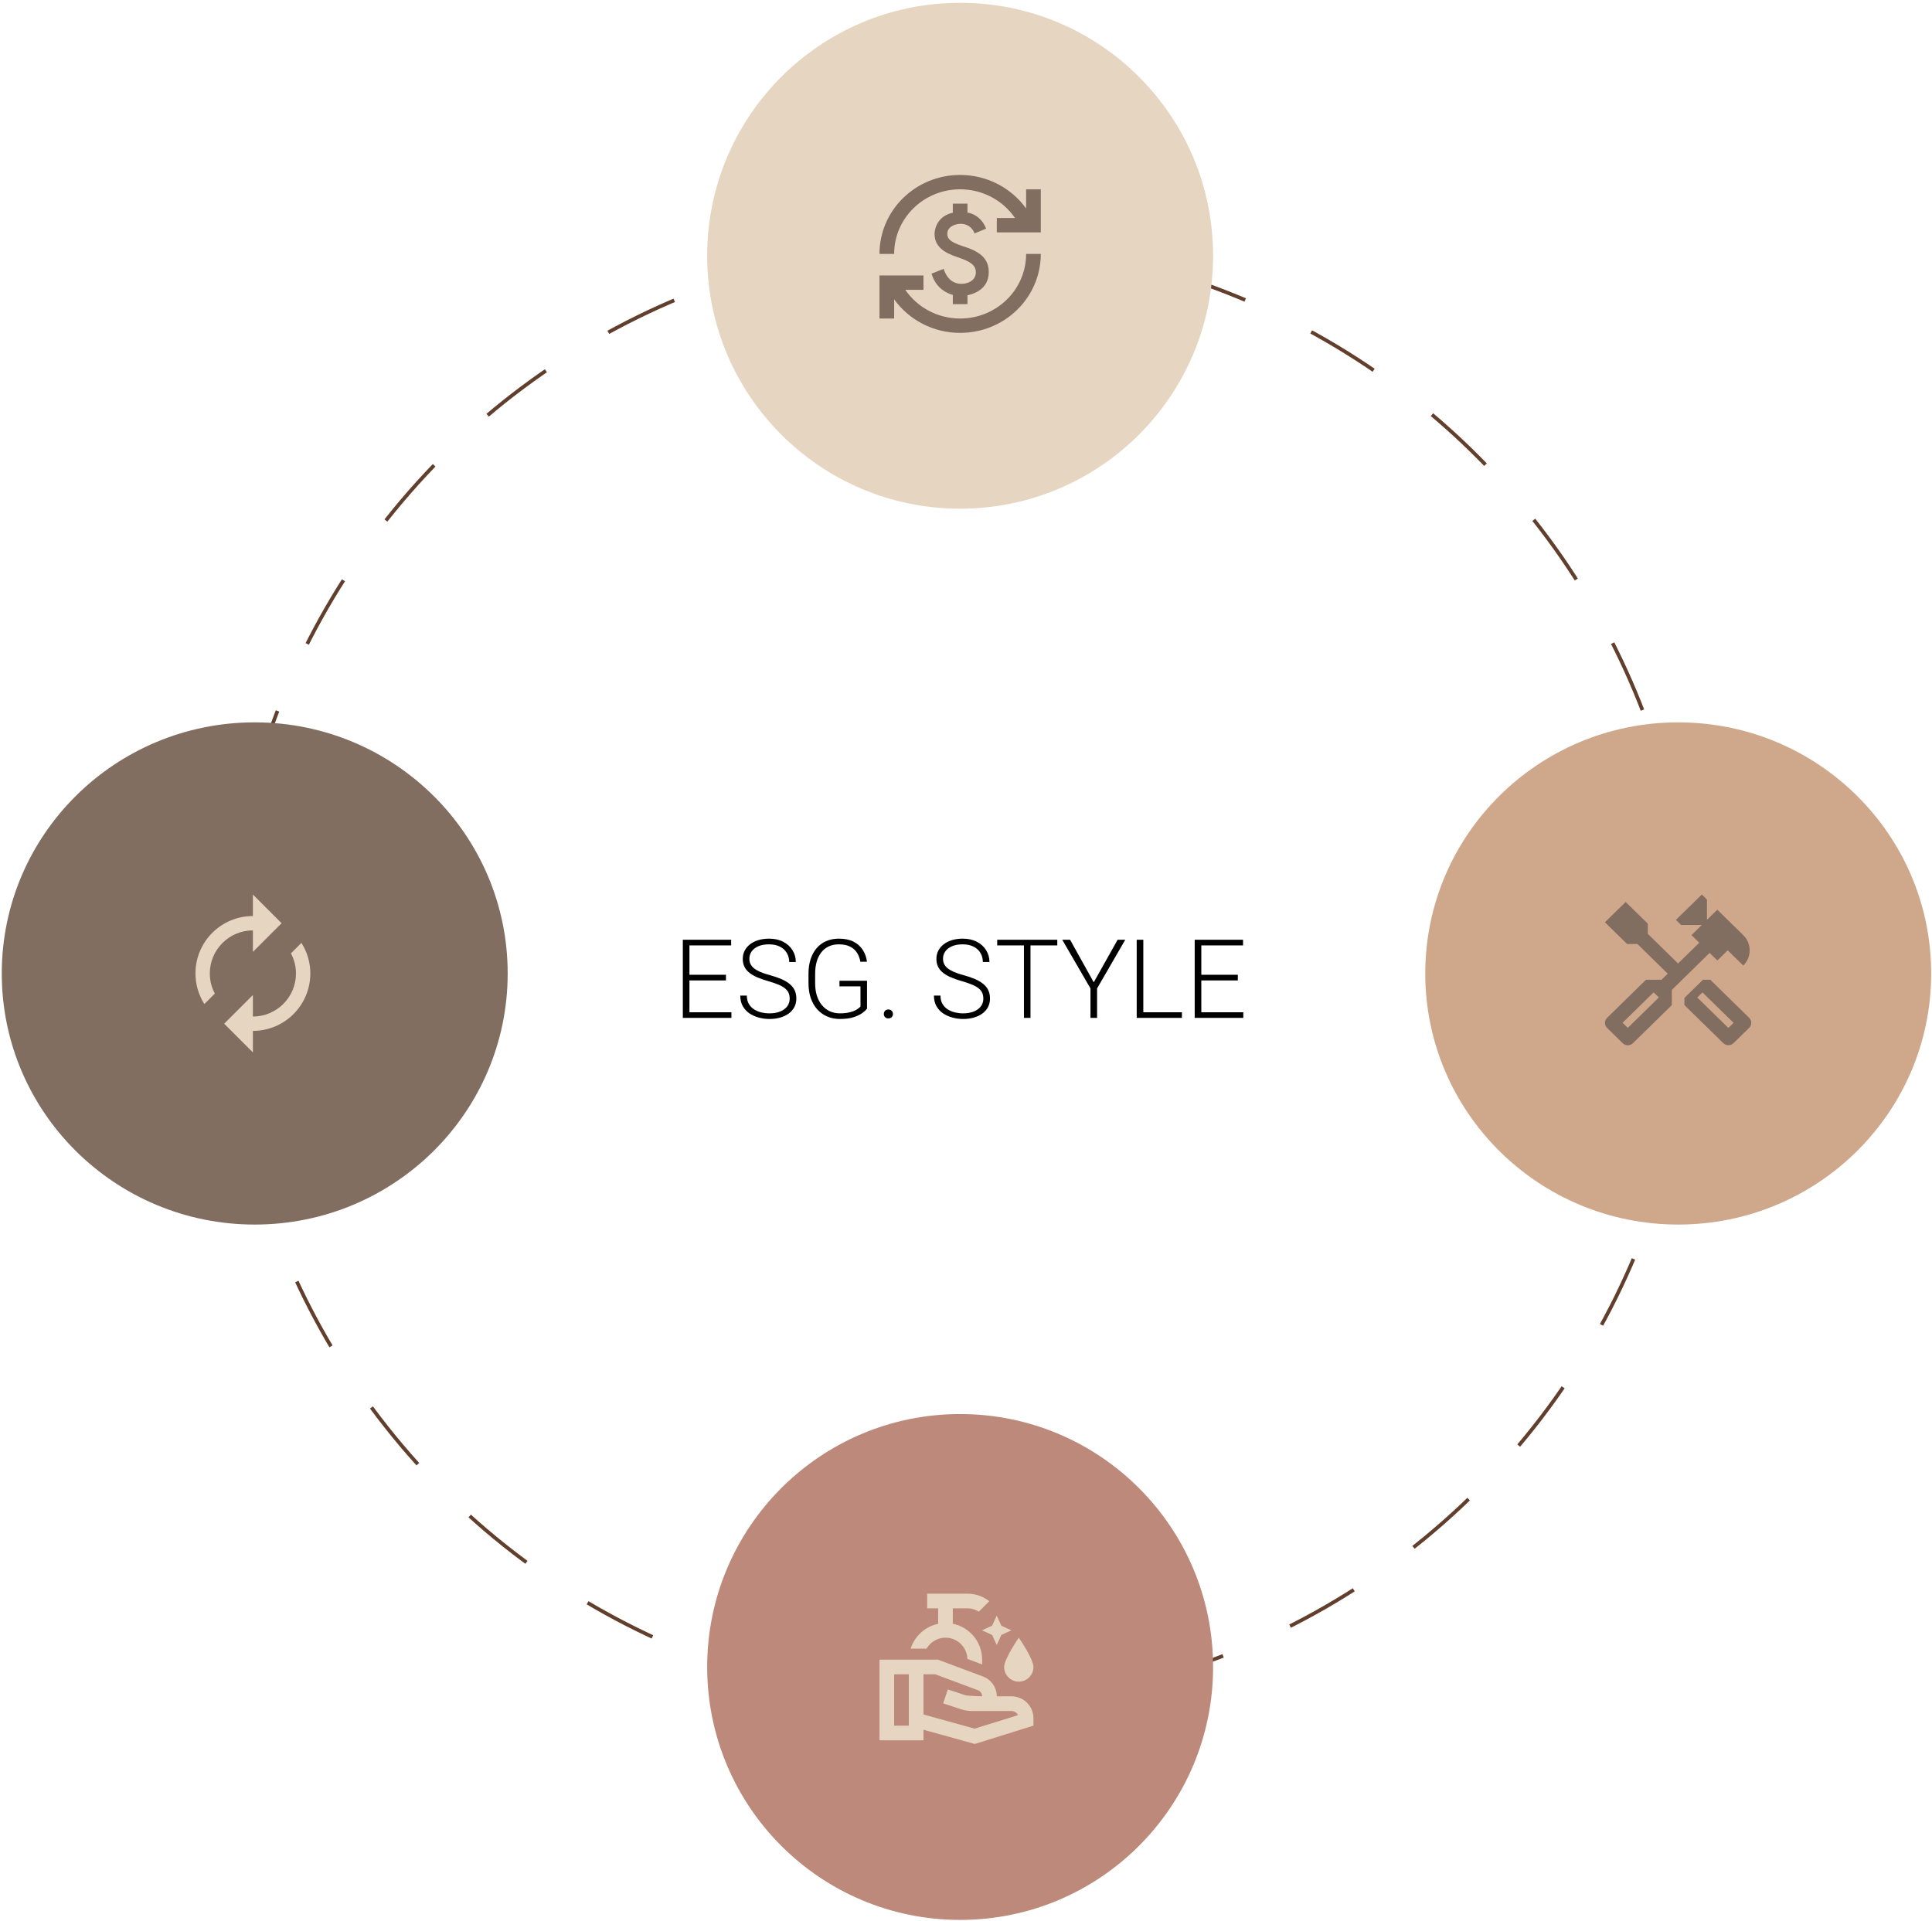
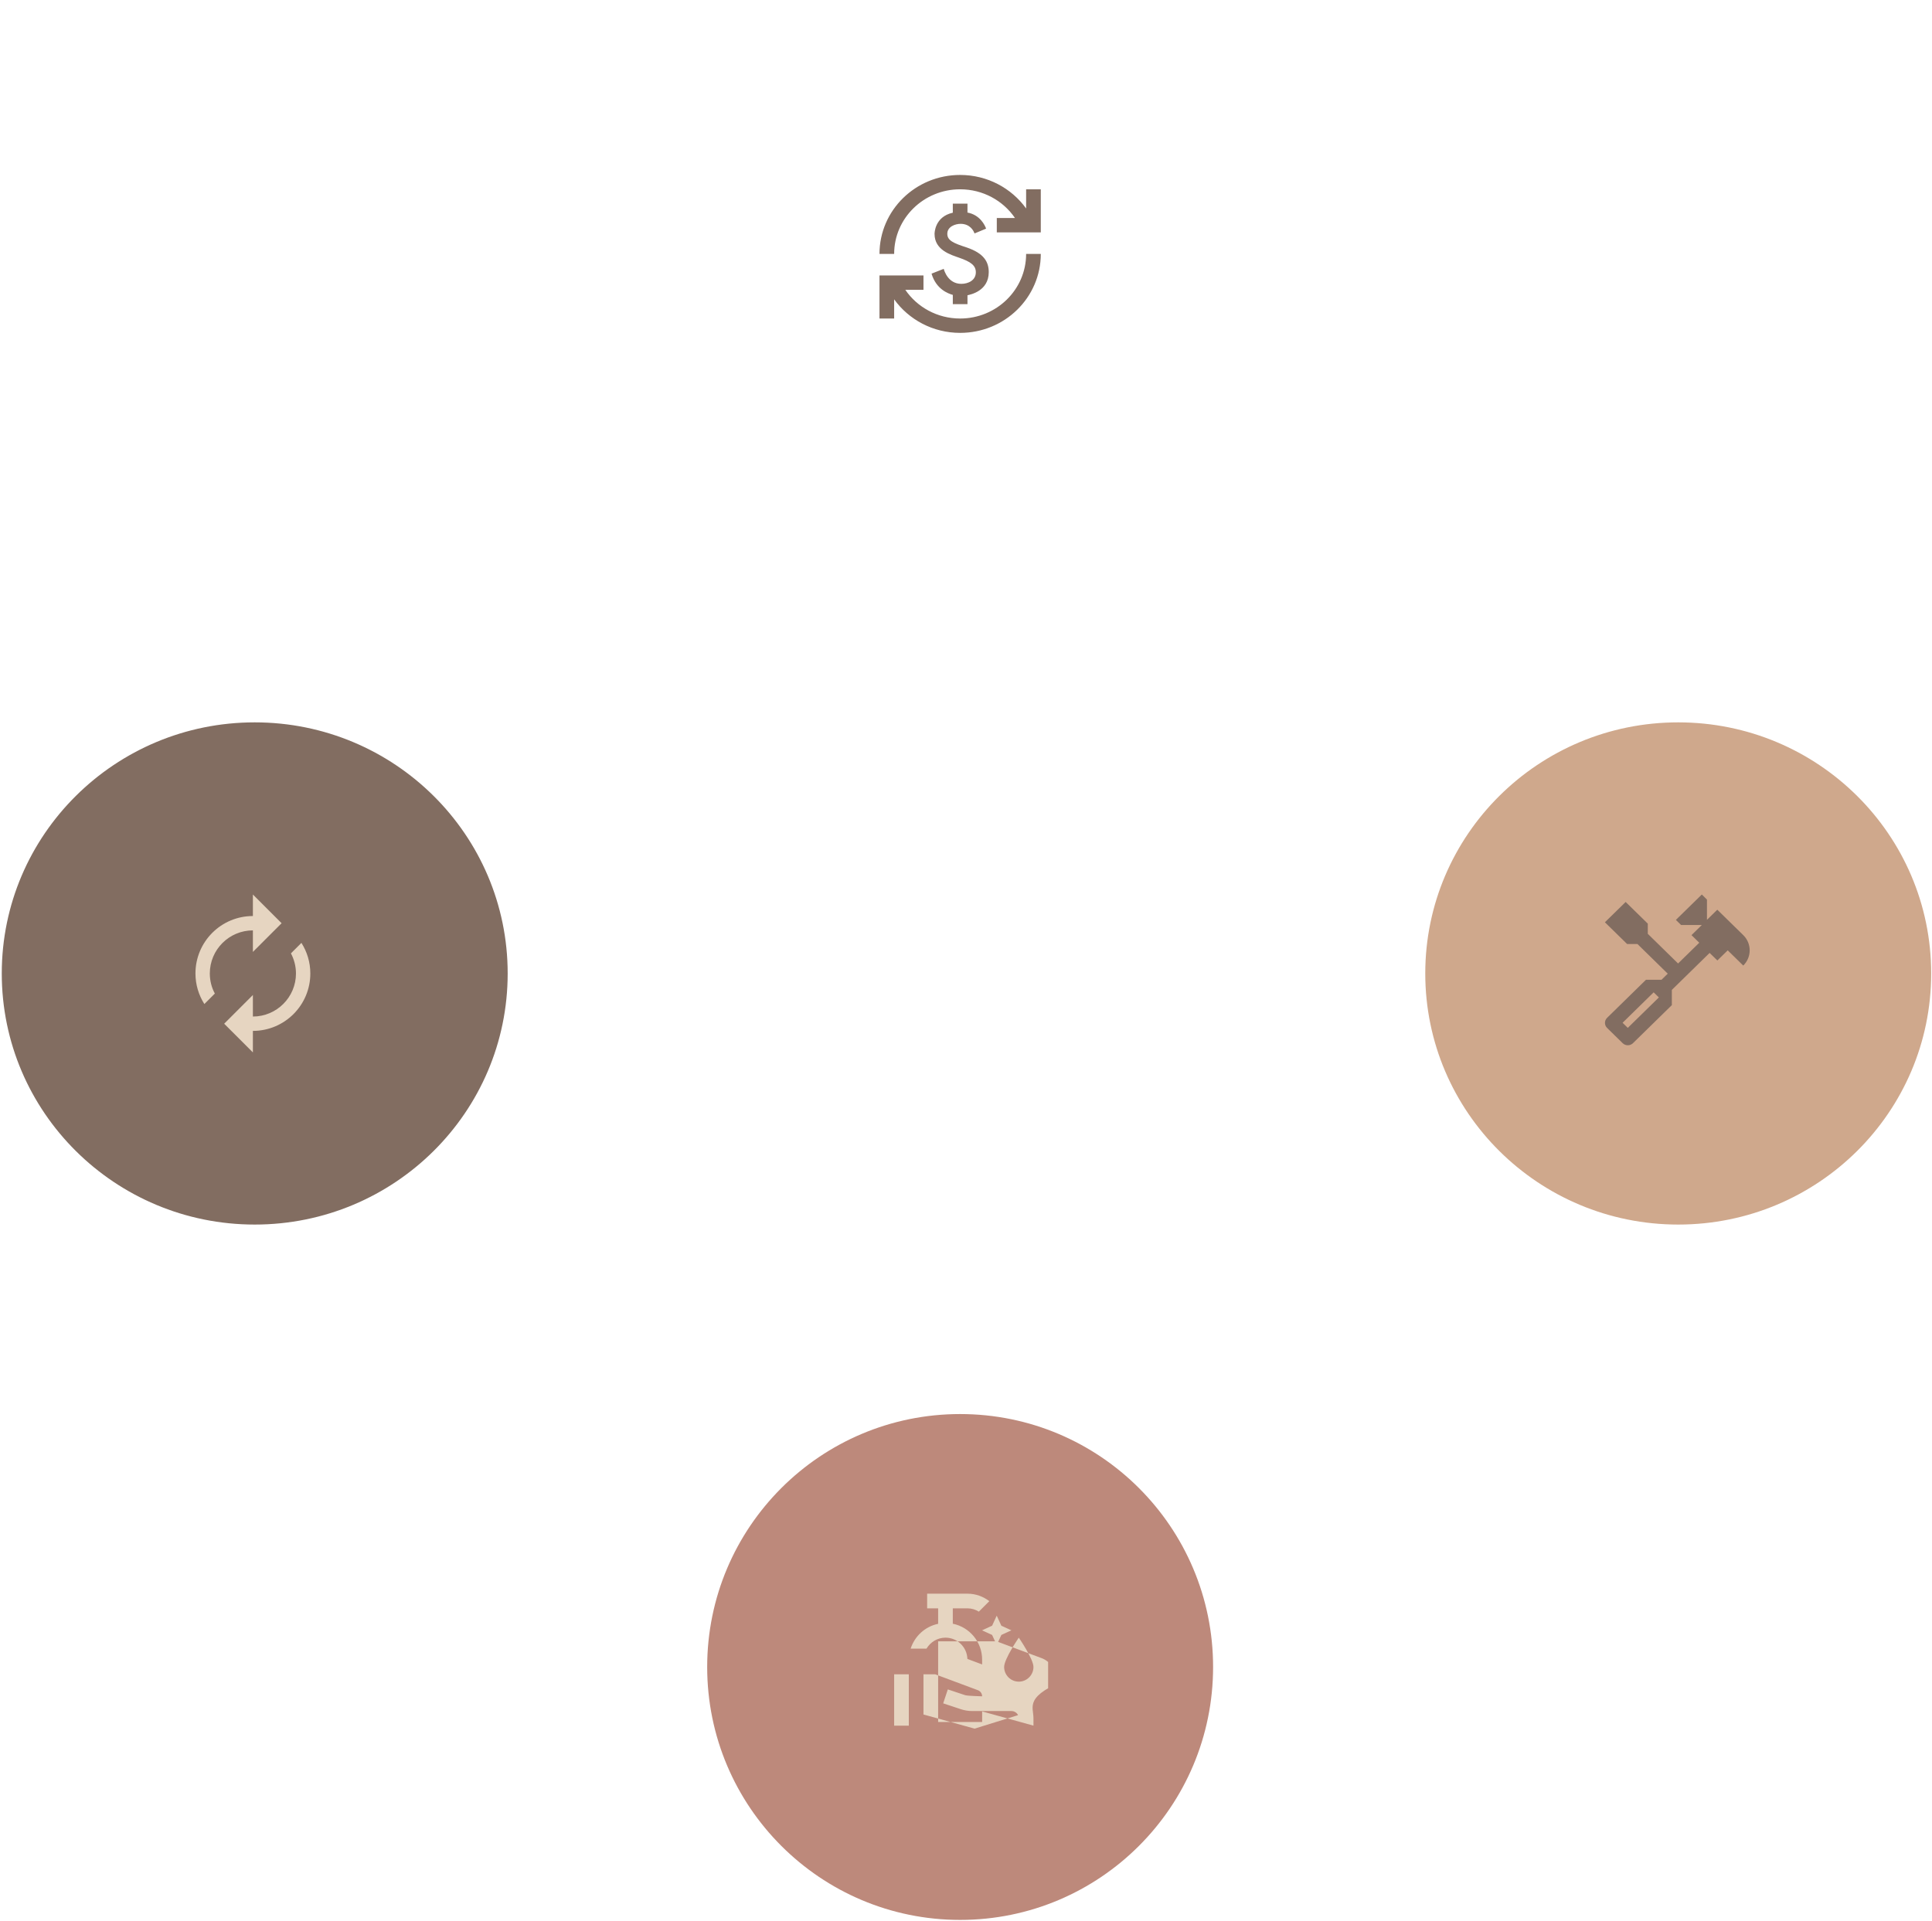
<svg xmlns="http://www.w3.org/2000/svg" xmlns:xlink="http://www.w3.org/1999/xlink" version="1.1" id="圖層_1" x="0px" y="0px" width="527px" height="524px" viewBox="0 0 527 524" enable-background="new 0 0 527 524" xml:space="preserve">
-   <circle fill="none" stroke="#613F2C" stroke-dasharray="20,20" cx="261.901" cy="265.56" r="199.5" />
-   <path d="M199.514,276.147v1.539h-11.997v-1.539H199.514z M188.059,256.357v21.329h-1.802v-21.329H188.059z M198.02,265.923v1.538  h-10.503v-1.538H198.02z M199.44,256.357v1.553h-11.923v-1.553H199.44z M215.407,272.441c0-0.586-0.098-1.108-0.294-1.567  c-0.194-0.459-0.517-0.869-0.967-1.229c-0.438-0.372-1.035-0.713-1.787-1.026c-0.741-0.322-1.67-0.639-2.782-0.952  c-1.064-0.303-2.026-0.635-2.887-0.996c-0.858-0.36-1.596-0.775-2.212-1.245c-0.604-0.469-1.068-1.016-1.391-1.641  c-0.322-0.635-0.484-1.372-0.484-2.212c0-0.82,0.176-1.567,0.528-2.241c0.351-0.674,0.845-1.255,1.479-1.743  c0.646-0.487,1.402-0.863,2.271-1.128c0.879-0.264,1.841-0.396,2.886-0.396c1.494,0,2.783,0.284,3.867,0.85  c1.094,0.566,1.938,1.333,2.534,2.3c0.604,0.957,0.908,2.031,0.908,3.224h-1.803c0-0.929-0.219-1.753-0.658-2.477  c-0.43-0.731-1.055-1.304-1.875-1.714c-0.811-0.42-1.803-0.63-2.974-0.63c-1.172,0-2.159,0.181-2.959,0.542  c-0.791,0.353-1.392,0.825-1.802,1.421c-0.401,0.586-0.602,1.24-0.602,1.963c0,0.508,0.099,0.978,0.294,1.406  c0.195,0.42,0.513,0.816,0.951,1.188c0.45,0.36,1.04,0.702,1.773,1.024c0.731,0.313,1.636,0.61,2.71,0.895  c1.133,0.312,2.138,0.658,3.017,1.04c0.879,0.381,1.621,0.819,2.228,1.317c0.604,0.488,1.063,1.061,1.377,1.714  c0.312,0.654,0.469,1.416,0.469,2.285s-0.186,1.65-0.557,2.344c-0.361,0.684-0.874,1.266-1.538,1.743  c-0.654,0.479-1.432,0.846-2.329,1.1c-0.889,0.254-1.861,0.381-2.915,0.381c-0.947,0-1.89-0.123-2.827-0.367  s-1.797-0.62-2.579-1.128c-0.771-0.518-1.391-1.181-1.859-1.992c-0.459-0.81-0.688-1.777-0.688-2.9h1.787  c0,0.898,0.18,1.655,0.542,2.271c0.361,0.616,0.84,1.114,1.435,1.494c0.606,0.381,1.271,0.66,1.993,0.835  c0.732,0.166,1.464,0.249,2.197,0.249c1.123,0,2.094-0.166,2.915-0.498c0.83-0.332,1.47-0.796,1.919-1.392  C215.178,273.945,215.407,273.242,215.407,272.441z M236.501,267.549v7.589c-0.244,0.36-0.664,0.761-1.26,1.2  s-1.396,0.825-2.402,1.157c-1.006,0.322-2.256,0.484-3.75,0.484c-1.25,0-2.398-0.226-3.443-0.674c-1.044-0.45-1.953-1.1-2.724-1.949  c-0.762-0.859-1.354-1.89-1.773-3.09c-0.41-1.202-0.614-2.55-0.614-4.043v-2.578c0-1.465,0.19-2.784,0.57-3.956  c0.381-1.182,0.934-2.192,1.656-3.032c0.722-0.84,1.592-1.479,2.607-1.919c1.025-0.449,2.173-0.674,3.442-0.674  c1.582,0,2.915,0.273,3.999,0.821c1.084,0.547,1.928,1.299,2.534,2.256c0.615,0.946,0.996,2.021,1.142,3.222h-1.801  c-0.137-0.849-0.42-1.631-0.85-2.343c-0.431-0.724-1.056-1.305-1.875-1.744c-0.812-0.439-1.86-0.659-3.149-0.659  c-1.036,0-1.958,0.191-2.769,0.571c-0.801,0.381-1.476,0.923-2.021,1.626c-0.547,0.704-0.962,1.548-1.246,2.535  c-0.282,0.976-0.424,2.064-0.424,3.266v2.608c0,1.25,0.156,2.378,0.468,3.383c0.323,1.006,0.782,1.871,1.377,2.593  c0.597,0.723,1.31,1.28,2.14,1.67c0.83,0.381,1.753,0.571,2.769,0.571c1.084,0,2.006-0.103,2.769-0.308  c0.762-0.204,1.372-0.448,1.831-0.732c0.469-0.293,0.806-0.566,1.011-0.82v-5.493h-5.729v-1.538H236.501z M241.086,276.616  c0-0.342,0.106-0.63,0.322-0.864c0.225-0.244,0.527-0.365,0.907-0.365c0.392,0,0.699,0.116,0.923,0.351  c0.226,0.235,0.338,0.528,0.338,0.879c0,0.332-0.112,0.615-0.338,0.85c-0.224,0.234-0.531,0.352-0.923,0.352  c-0.38,0-0.683-0.117-0.907-0.352C241.193,277.231,241.086,276.948,241.086,276.616z M268.229,272.441  c0-0.586-0.097-1.108-0.292-1.567s-0.518-0.869-0.967-1.229c-0.44-0.372-1.035-0.713-1.787-1.026  c-0.743-0.322-1.67-0.639-2.784-0.952c-1.063-0.303-2.025-0.635-2.885-0.996c-0.86-0.36-1.597-0.775-2.212-1.245  c-0.606-0.469-1.07-1.016-1.392-1.641c-0.322-0.635-0.483-1.372-0.483-2.212c0-0.82,0.176-1.567,0.527-2.241  s0.845-1.255,1.479-1.743c0.645-0.487,1.401-0.863,2.271-1.128c0.879-0.264,1.841-0.396,2.886-0.396c1.494,0,2.783,0.284,3.867,0.85  c1.094,0.566,1.938,1.333,2.534,2.3c0.605,0.957,0.907,2.031,0.907,3.224h-1.801c0-0.929-0.22-1.753-0.66-2.477  c-0.429-0.731-1.054-1.304-1.875-1.714c-0.81-0.42-1.801-0.63-2.973-0.63s-2.158,0.181-2.959,0.542  c-0.791,0.353-1.393,0.825-1.802,1.421c-0.4,0.586-0.601,1.24-0.601,1.963c0,0.508,0.098,0.978,0.292,1.406  c0.196,0.42,0.514,0.816,0.953,1.188c0.449,0.36,1.04,0.702,1.772,1.024c0.732,0.313,1.636,0.61,2.71,0.895  c1.133,0.312,2.139,0.658,3.018,1.04c0.879,0.381,1.621,0.819,2.227,1.317c0.605,0.488,1.064,1.061,1.377,1.714  c0.313,0.654,0.469,1.416,0.469,2.285s-0.187,1.65-0.558,2.344c-0.36,0.684-0.874,1.266-1.537,1.743  c-0.654,0.479-1.431,0.846-2.329,1.1c-0.89,0.254-1.86,0.381-2.915,0.381c-0.947,0-1.891-0.123-2.827-0.367  c-0.938-0.244-1.797-0.62-2.578-1.128c-0.772-0.518-1.392-1.181-1.861-1.992c-0.459-0.81-0.688-1.777-0.688-2.9h1.787  c0,0.898,0.181,1.655,0.542,2.271c0.36,0.616,0.84,1.114,1.436,1.494c0.605,0.381,1.27,0.66,1.992,0.835  c0.732,0.166,1.465,0.249,2.197,0.249c1.123,0,2.095-0.166,2.915-0.498c0.83-0.332,1.47-0.796,1.919-1.392  C268,273.945,268.229,273.242,268.229,272.441z M281.091,256.357v21.329h-1.787v-21.329H281.091z M288.4,256.357v1.553h-16.391  v-1.553H288.4z M291.887,256.357l6.46,11.617l6.518-11.617h2.08l-7.689,13.287v8.042h-1.802v-8.042l-7.705-13.287H291.887z   M322.399,276.147v1.539H311.34v-1.539H322.399z M311.866,256.357v21.329h-1.802v-21.329H311.866z M339.143,276.147v1.539h-11.997  v-1.539H339.143z M327.688,256.357v21.329h-1.802v-21.329H327.688z M337.648,265.923v1.538h-10.502v-1.538H337.648z   M339.069,256.357v1.553h-11.923v-1.553H339.069z" />
-   <circle fill="#E6D5C1" cx="261.901" cy="69.767" r="69" />
  <g>
    <defs>
      <rect id="SVGID_1_" x="237.901" y="45.767" width="48" height="47" />
    </defs>
    <clipPath id="SVGID_2_">
      <use xlink:href="#SVGID_1_" overflow="visible" />
    </clipPath>
    <g clip-path="url(#SVGID_2_)">
      <path fill="#826D61" d="M263.681,67.505c-3.56-1.155-5.28-1.88-5.28-3.721c0-1.998,2.221-2.723,3.62-2.723    c2.62,0,3.58,1.939,3.8,2.624l3.16-1.312c-0.3-0.881-1.64-3.76-5.08-4.387v-2.429h-4v2.468c-4.96,1.097-4.979,5.601-4.979,5.797    c0,4.445,4.5,5.698,6.7,6.482c3.159,1.096,4.56,2.095,4.56,3.975c0,2.213-2.1,3.153-3.96,3.153c-3.64,0-4.68-3.662-4.8-4.093    l-3.32,1.312c1.26,4.289,4.561,5.444,5.8,5.797v2.526h4v-2.429c0.801-0.176,5.801-1.155,5.801-6.306    C269.701,71.519,268.481,69.13,263.681,67.505z M243.901,86.892h-4v-11.75h12v3.916h-4.96c3.221,4.72,8.721,7.834,14.96,7.834    c9.94,0,18-7.893,18-17.625h4c0,11.906-9.84,21.541-22,21.541c-7.439,0-14.02-3.623-18-9.146V86.892z M239.901,69.267    c0-11.907,9.841-21.542,22-21.542c7.44,0,14.021,3.623,18,9.146v-5.229h4v11.75h-12v-3.917h4.96    c-3.22-4.72-8.72-7.833-14.96-7.833c-9.939,0-18,7.892-18,17.625H239.901z" />
    </g>
  </g>
  <ellipse fill="#826D61" cx="69.482" cy="265.56" rx="69" ry="68.5" />
  <g>
    <defs>
      <rect id="SVGID_3_" x="45.482" y="242.06" width="47" height="47" />
    </defs>
    <clipPath id="SVGID_4_">
      <use xlink:href="#SVGID_3_" overflow="visible" />
    </clipPath>
    <g clip-path="url(#SVGID_4_)">
      <path fill="#E6D5C1" d="M68.982,253.81v5.875l7.833-7.834l-7.833-7.833v5.875c-8.656,0-15.667,7.011-15.667,15.667    c0,3.073,0.901,5.934,2.429,8.342l2.859-2.859c-0.882-1.625-1.371-3.505-1.371-5.482C57.232,259.078,62.499,253.81,68.982,253.81z     M82.22,257.217l-2.859,2.859c0.861,1.646,1.371,3.506,1.371,5.484c0,6.481-5.268,11.75-11.75,11.75v-5.875l-7.833,7.833    l7.833,7.833v-5.875c8.655,0,15.667-7.011,15.667-15.666C84.649,262.485,83.747,259.626,82.22,257.217z" />
    </g>
  </g>
  <circle fill="#BD897B" cx="261.901" cy="454.753" r="69" />
  <g>
    <defs>
      <rect id="SVGID_5_" x="237.901" y="430.754" width="48" height="48" />
    </defs>
    <clipPath id="SVGID_6_">
      <use xlink:href="#SVGID_5_" overflow="visible" />
    </clipPath>
    <g clip-path="url(#SVGID_6_)">
-       <path fill="#E6D5C1" d="M271.881,440.754l1.26,2.739l2.74,1.261l-2.74,1.26l-1.26,2.74l-1.26-2.74l-2.74-1.26l2.74-1.261    L271.881,440.754z M277.901,458.754c2.2,0,4-1.801,4-4c0-2.2-4-8-4-8s-4,5.8-4,8C273.901,456.953,275.701,458.754,277.901,458.754    z M259.901,442.953v-4.199h4c1.141,0,2.2,0.34,3.101,0.899l2.859-2.859c-1.659-1.261-3.699-2.04-5.96-2.04c-2.939,0-10.88,0-11,0    v4h3v4.22c-3.56,0.74-6.399,3.36-7.5,6.78h4.32c1.06-1.78,2.96-3,5.18-3c3.24,0,5.88,2.58,5.98,5.8l4.02,1.5v-1.3    C267.901,447.913,264.461,443.873,259.901,442.953z M281.901,468.754v2l-16,5l-14-3.881v2.881h-12v-22h15.94l12.32,4.6    c2.239,0.84,3.739,3,3.739,5.4h4C279.221,462.754,281.901,465.433,281.901,468.754z M247.901,470.754v-14h-4v14H247.901z     M277.701,467.893c-0.32-0.66-1.021-1.12-1.801-1.12h-10.699c-1.08,0-2.141-0.18-3.16-0.52l-4.761-1.58l1.261-3.801l4.76,1.58    c0.62,0.2,4.6,0.301,4.6,0.301c0-0.74-0.46-1.4-1.14-1.66l-11.64-4.34h-3.221v10.96l13.94,3.859L277.701,467.893z" />
+       <path fill="#E6D5C1" d="M271.881,440.754l1.26,2.739l2.74,1.261l-2.74,1.26l-1.26,2.74l-1.26-2.74l-2.74-1.26l2.74-1.261    L271.881,440.754z M277.901,458.754c2.2,0,4-1.801,4-4c0-2.2-4-8-4-8s-4,5.8-4,8C273.901,456.953,275.701,458.754,277.901,458.754    z M259.901,442.953v-4.199h4c1.141,0,2.2,0.34,3.101,0.899l2.859-2.859c-1.659-1.261-3.699-2.04-5.96-2.04c-2.939,0-10.88,0-11,0    v4h3v4.22c-3.56,0.74-6.399,3.36-7.5,6.78h4.32c1.06-1.78,2.96-3,5.18-3c3.24,0,5.88,2.58,5.98,5.8l4.02,1.5v-1.3    C267.901,447.913,264.461,443.873,259.901,442.953z M281.901,468.754v2l-14-3.881v2.881h-12v-22h15.94l12.32,4.6    c2.239,0.84,3.739,3,3.739,5.4h4C279.221,462.754,281.901,465.433,281.901,468.754z M247.901,470.754v-14h-4v14H247.901z     M277.701,467.893c-0.32-0.66-1.021-1.12-1.801-1.12h-10.699c-1.08,0-2.141-0.18-3.16-0.52l-4.761-1.58l1.261-3.801l4.76,1.58    c0.62,0.2,4.6,0.301,4.6,0.301c0-0.74-0.46-1.4-1.14-1.66l-11.64-4.34h-3.221v10.96l13.94,3.859L277.701,467.893z" />
    </g>
  </g>
  <ellipse fill="#CFA88C" cx="457.776" cy="265.56" rx="69" ry="68.5" />
  <g>
    <defs>
      <rect id="SVGID_7_" x="433.776" y="242.06" width="48" height="47" />
    </defs>
    <clipPath id="SVGID_8_">
      <use xlink:href="#SVGID_7_" overflow="visible" />
    </clipPath>
    <g clip-path="url(#SVGID_8_)">
-       <path fill="#826D61" d="M477.116,277.643l-10.6-10.379h-1.98l-5.08,4.974v1.938l10.601,10.381c0.78,0.763,2.04,0.763,2.82,0    l4.239-4.152C477.897,279.66,477.897,278.406,477.116,277.643z M471.456,280.424l-8.479-8.304l1.42-1.39l8.48,8.303    L471.456,280.424z" />
      <path fill="#826D61" d="M468.455,262.015l2.82-2.762l4.24,4.152c2.34-2.292,2.34-6.012,0-8.304l-7.08-6.933l-2.82,2.762v-5.522    l-1.399-1.391l-7.08,6.933l1.42,1.39h5.66l-2.82,2.762l2.12,2.076l-5.78,5.659l-8.26-8.088v-2.78l-6.04-5.914l-5.66,5.542    l6.061,5.934h2.819l8.26,8.088l-1.699,1.664h-4.24l-10.6,10.379c-0.78,0.764-0.78,1.998,0,2.762l4.239,4.151    c0.78,0.764,2.04,0.764,2.82,0l10.6-10.379v-4.152l10.301-10.085L468.455,262.015z M452.495,272.101l-8.479,8.303l-1.42-1.39    l8.479-8.305L452.495,272.101z" />
    </g>
  </g>
</svg>